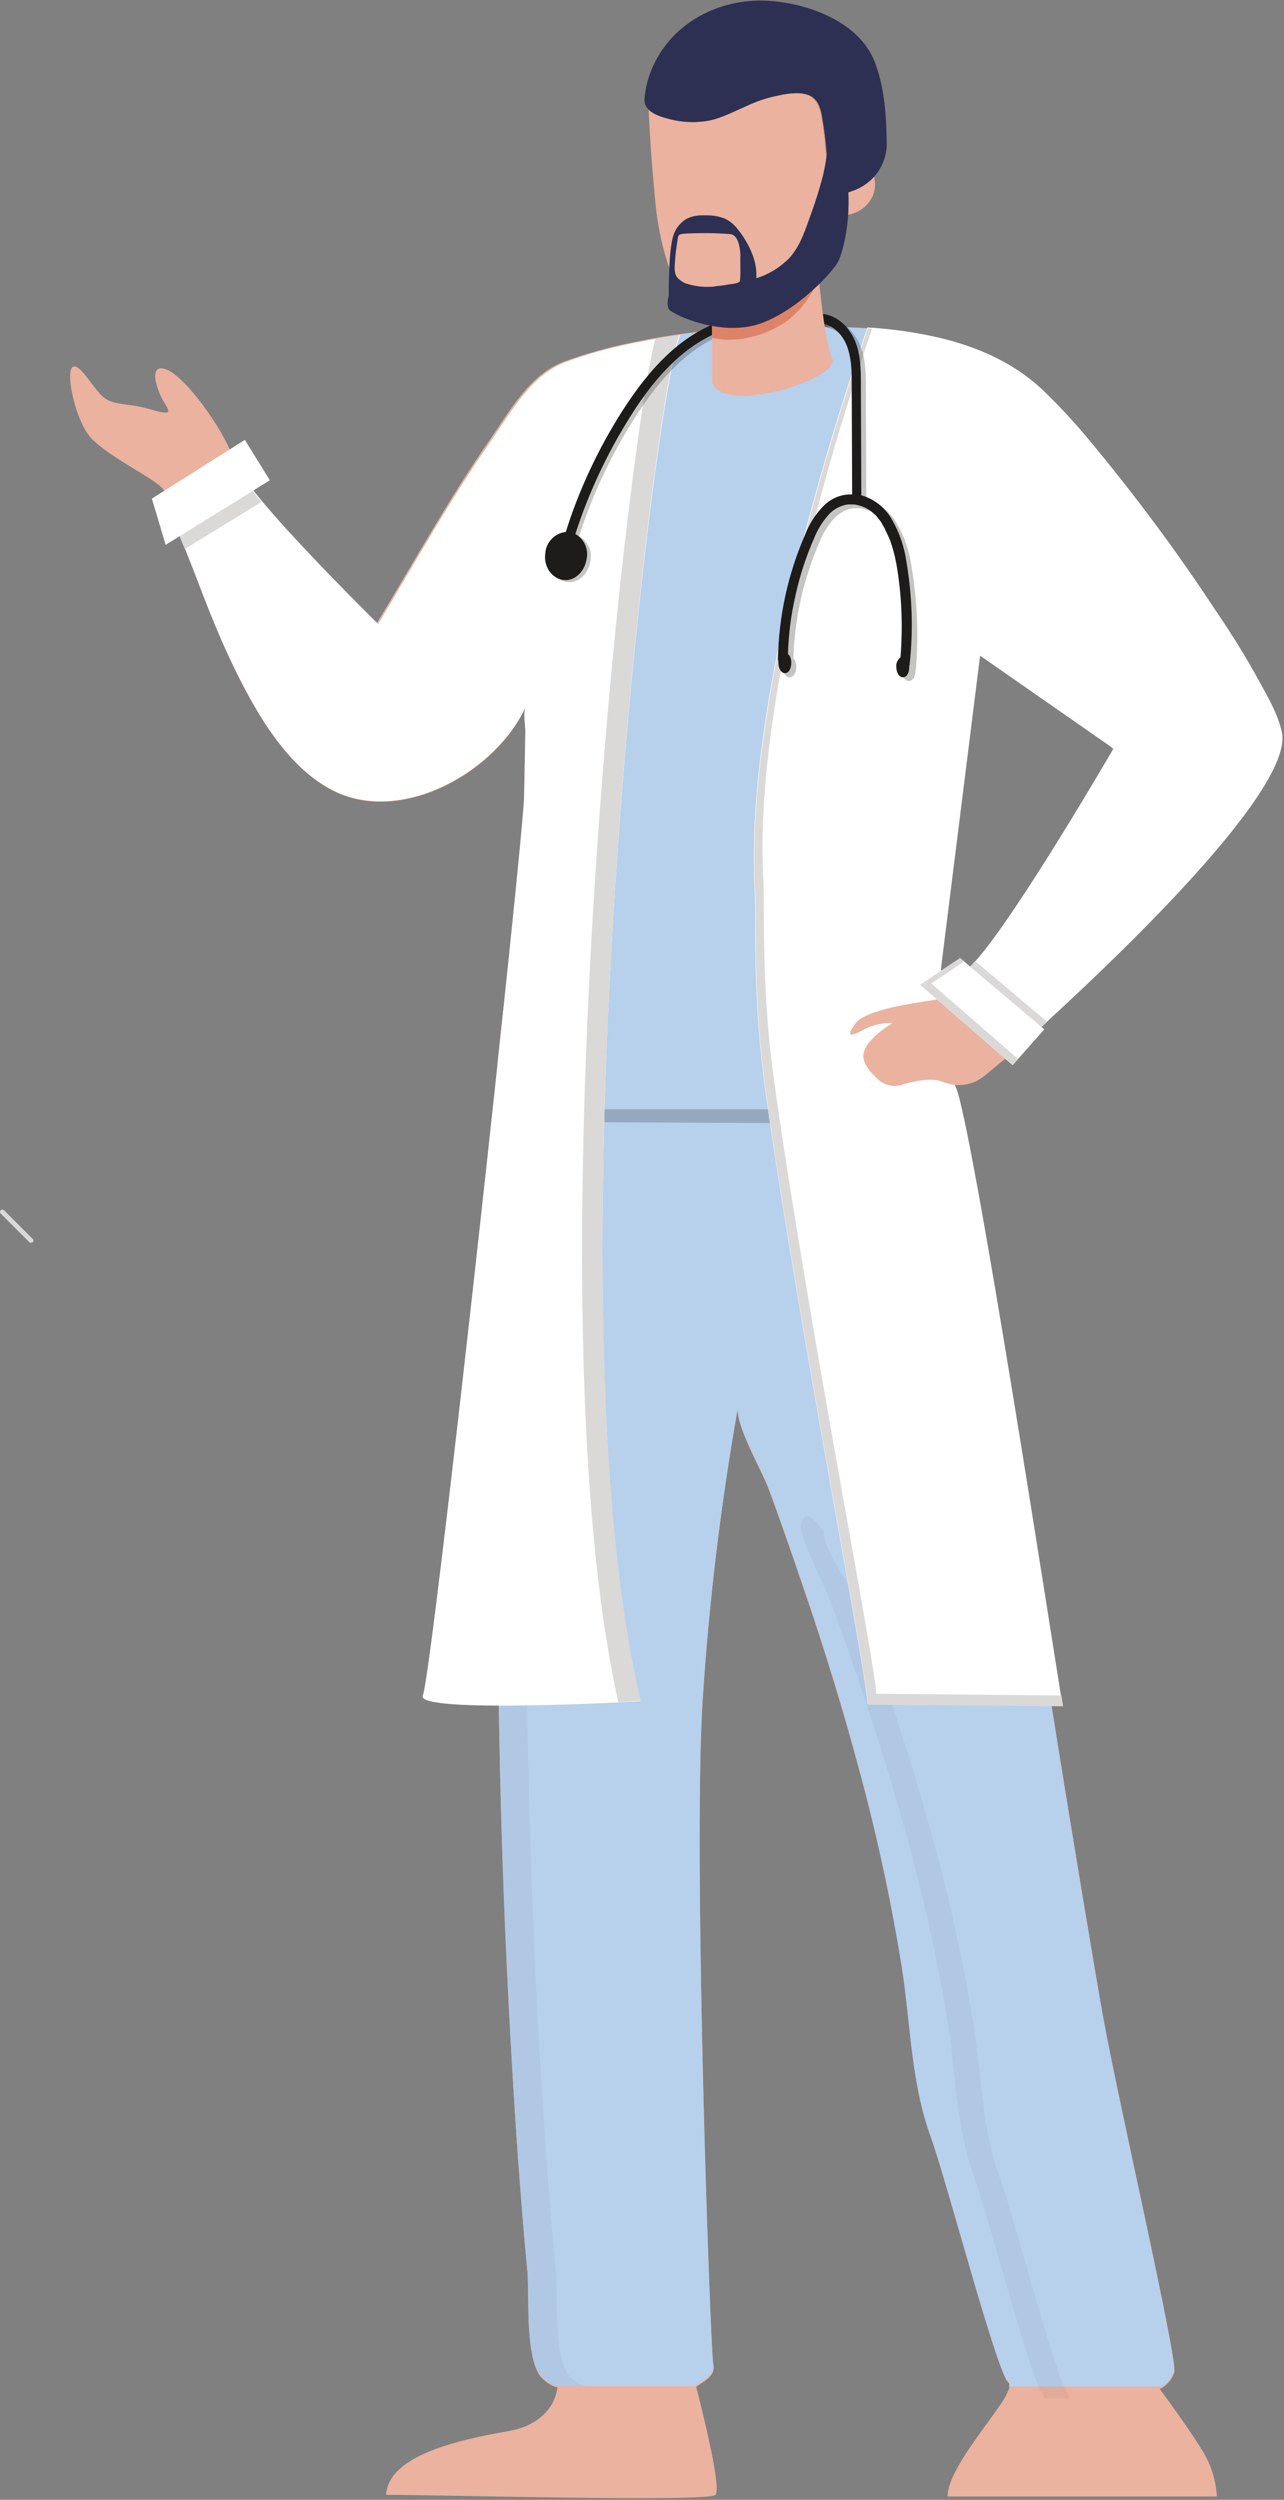
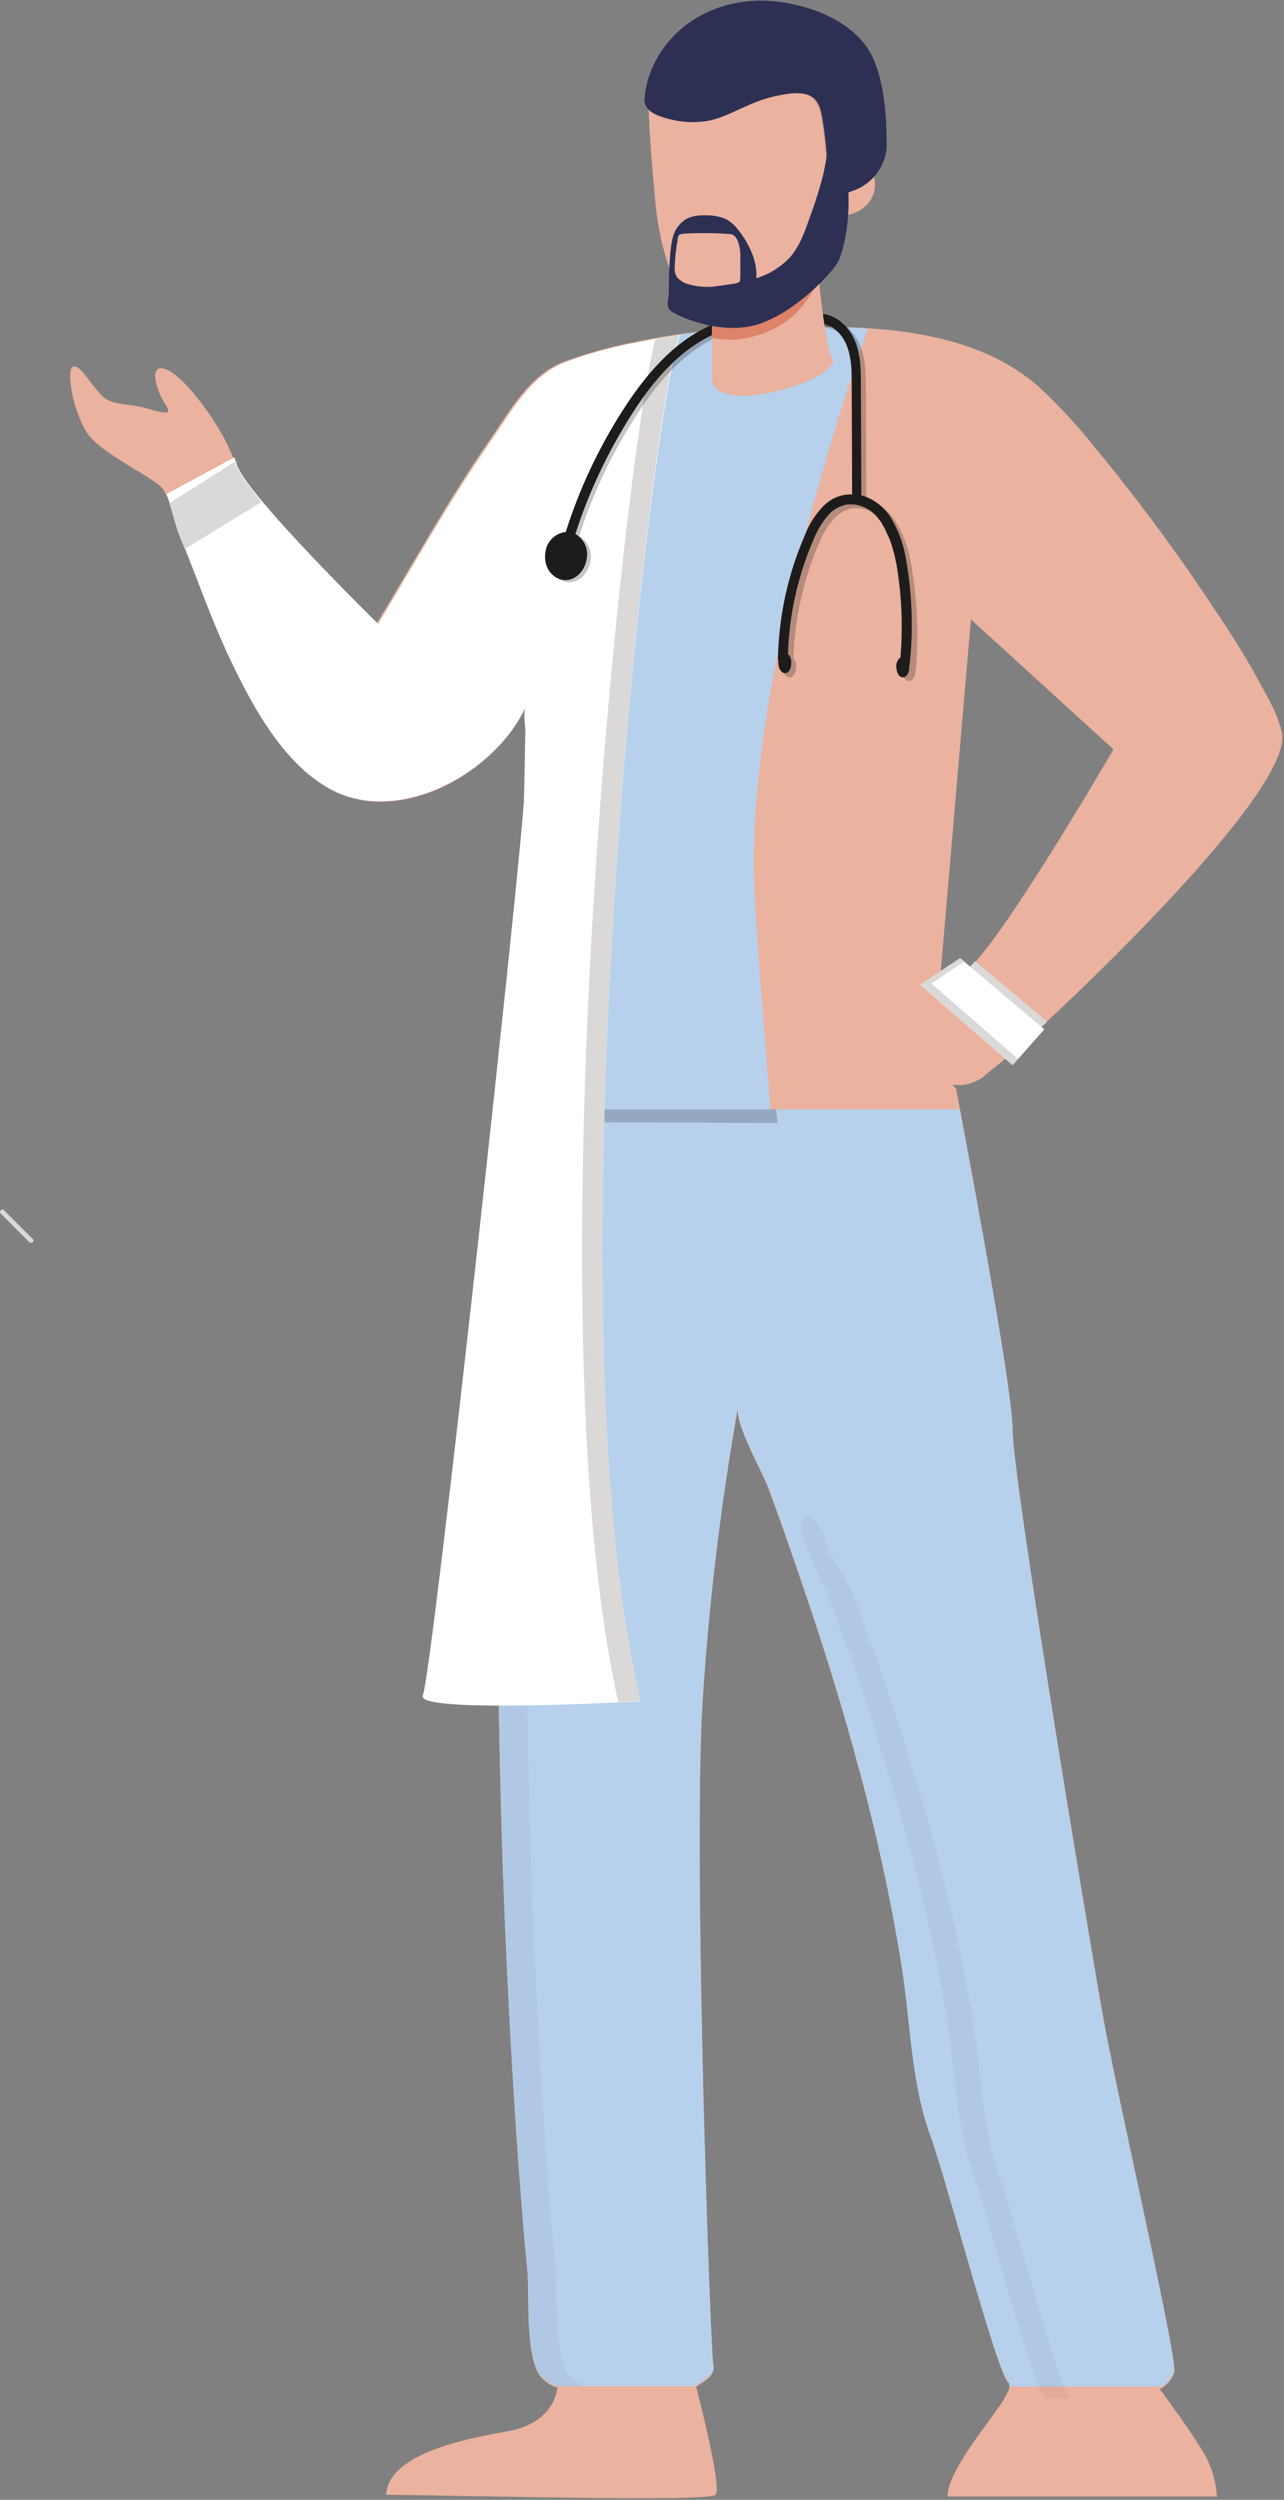
<svg xmlns="http://www.w3.org/2000/svg" width="225" height="438" viewBox="0 0 225 438" fill="none">
  <rect x="0" y="0" width="225" height="438" fill="#808080" stroke="none" />
  <path d="M0.102 212.615L5.142 217.651C5.288 217.797 5.507 217.797 5.726 217.651C5.799 217.578 5.872 217.505 5.872 217.359C5.872 217.286 5.872 217.14 5.726 217.067L0.686 212.031C0.54 211.885 0.321 211.885 0.175 212.031C-0.044 212.177 -0.044 212.469 0.102 212.615Z" fill="#DAD9D8" />
  <path d="M149.031 21.453C150.039 21.453 150.857 20.637 150.857 19.629C150.857 18.621 150.039 17.804 149.031 17.804C148.022 17.804 147.205 18.621 147.205 19.629C147.205 20.637 148.022 21.453 149.031 21.453Z" fill="#0C1337" />
  <path d="M124.124 237.578H146.62C149.761 237.578 152.317 235.023 152.317 231.884C152.317 228.746 149.761 226.191 146.62 226.191H124.124C120.983 226.191 118.427 228.746 118.427 231.884C118.354 234.95 120.91 237.505 124.124 237.578Z" fill="#0C1337" />
  <path d="M15.294 75.903C17.704 79.553 27.565 83.932 28.66 85.83C28.806 86.049 28.953 86.341 29.099 86.633C29.975 88.458 30.267 90.501 30.998 92.399C31.947 95.1 33.043 97.728 34.065 100.355C36.038 105.537 38.083 110.72 40.42 115.756C44.291 123.931 49.915 134.223 58.315 138.529C70.293 144.66 86.873 135.39 92.132 123.858C91.694 124.88 92.132 127.143 92.059 128.237C92.059 132.033 91.913 135.828 91.84 139.624C91.621 148.164 91.767 156.922 89.868 165.243C88.918 169.477 86.289 192.104 86.8 194.585C86.873 194.95 86.946 195.315 86.946 195.68V214.001C86.946 228.526 86.947 242.978 87.019 257.503C87.093 283.779 87.385 310.713 88.48 337.208C89.065 350.784 89.795 364.287 90.745 377.863C91.256 384.651 91.767 391.439 92.424 398.155C92.79 402.242 91.913 413.847 95.054 416.767C95.565 417.278 96.15 417.716 96.807 418.008C97.099 418.154 97.318 418.227 97.683 418.3C97.537 419.395 97.172 420.49 96.588 421.438C95.492 423.19 93.301 425.234 89.065 425.964C80.738 427.424 68.029 430.124 67.664 437.131C77.889 437.131 124.051 438.445 125.366 437.131C126.315 436.182 124.051 426.548 122.809 421.438C122.371 419.687 122.079 418.446 122.006 418.3V418.227C122.298 417.789 125.512 416.548 125 414.504C124.489 412.388 121.421 325.821 123.101 298.45C124.197 281.079 126.242 263.78 129.31 246.7C128.871 249.766 133.473 257.649 134.642 260.787C136.687 266.262 138.586 271.809 140.485 277.356C144.283 288.378 147.716 299.472 150.71 310.713C153.778 321.953 156.188 333.412 158.088 344.872C159.621 354.58 159.694 365.163 163.127 374.506C165.976 382.389 174.741 415.964 176.713 417.497C176.932 417.643 176.932 417.935 176.859 418.373V418.446C176.421 419.541 175.836 420.635 175.106 421.584C172.038 426.11 166.049 433.263 166.049 437.423H213.233C213.087 434.577 212.21 431.876 210.749 429.467C209.289 427.059 207.097 423.92 205.418 421.584C204.176 419.833 203.226 418.592 203.226 418.592L203.518 418.446L203.665 418.373C204.687 417.716 205.418 416.767 205.783 415.672C206.44 413.555 195.849 367.718 193.22 352.901C190.59 338.084 177.443 258.963 177.443 250.642C177.443 244.073 171.235 210.57 168.605 196.337C168.459 195.68 168.386 195.023 168.24 194.439C167.948 192.761 167.656 191.447 167.51 190.717C167.071 190.352 166.779 189.841 166.633 189.257C166.268 187.651 167.144 185.462 168.97 185.17C169.701 185.097 170.431 184.951 171.162 184.732L171.6 184.586C172.696 183.71 174.156 183.637 175.398 184.294C175.836 184.586 176.201 184.878 176.494 185.316C189.057 174.294 226.745 138.164 224.627 128.383C223.97 125.318 222.29 122.398 220.756 119.625C218.346 115.172 215.643 110.866 212.795 106.705C206.367 96.925 199.428 87.582 191.978 78.531C189.13 74.955 186.062 71.597 182.775 68.459C170.943 57.291 152.171 56.926 136.906 57.364C133.181 57.437 129.456 57.437 125.731 57.802C120.472 58.24 115.286 59.043 110.173 60.138C106.302 60.941 102.504 62.035 98.852 63.349C92.863 65.612 89.43 71.816 85.924 76.925C78.693 87.29 72.558 98.457 65.984 109.26C65.984 109.26 42.319 85.976 41.15 81.159C41.077 80.794 40.931 80.429 40.785 80.064C38.959 74.955 32.605 66.196 29.318 64.809C25.739 63.276 27.492 68.531 28.806 70.575C30.121 72.619 29.683 72.692 25.885 71.597C22.087 70.502 19.604 71.232 17.631 69.115C15.659 66.999 13.906 63.641 12.738 64.298C11.569 64.955 12.811 72.181 15.294 75.903ZM164.88 169.915L170.139 108.53L195.119 131.303C195.119 131.303 172.33 170.499 168.386 170.499C164.442 170.499 164.88 169.915 164.88 169.915Z" fill="#EAB29F" />
  <path d="M152.099 57.583C150.127 57.437 148.082 57.364 146.183 57.364C143.042 57.291 139.974 57.364 137.053 57.437C133.401 57.51 129.603 57.51 125.878 57.875H125.658L125.147 57.948C125.147 57.948 124.052 58.021 123.467 58.094C122.08 58.24 120.765 58.386 119.377 58.605L119.085 58.678C114.556 68.02 88.627 125.829 105.134 195.753V195.826L135.081 195.972C134.642 187.432 133.255 174.732 132.232 156.265C130.406 121.96 147.571 70.502 152.099 57.583Z" fill="#B7D0EC" />
  <path d="M86.947 195.462V213.782C86.947 228.307 86.947 242.759 87.02 257.284C87.093 283.561 87.385 310.494 88.481 336.99C89.065 350.566 89.795 364.069 90.745 377.645C91.256 384.433 91.767 391.221 92.425 397.936C92.79 402.024 91.914 413.629 95.054 416.549C95.566 417.06 96.15 417.497 96.807 417.789L97.684 418.081H121.933C121.86 417.716 125.512 416.403 125.001 414.286C124.49 412.169 121.422 325.603 123.102 298.232C124.197 280.86 126.315 263.562 129.31 246.482C128.799 249.547 133.473 257.43 134.642 260.569C136.687 266.043 138.586 271.59 140.485 277.138C144.283 288.159 147.716 299.254 150.711 310.494C153.706 321.735 156.189 333.121 158.015 344.653C159.549 354.361 159.622 364.945 163.055 374.214C165.903 382.097 174.668 415.673 176.64 417.206C176.859 417.352 176.932 417.716 176.786 418.154H203.519C204.614 417.57 205.418 416.549 205.71 415.381C206.367 413.264 195.777 367.426 193.147 352.609C190.518 337.792 177.444 258.963 177.444 250.569C177.444 244 171.235 210.498 168.533 196.265L168.167 194.367H86.801C86.874 194.732 86.947 195.097 86.947 195.462Z" fill="#B7D0EC" />
  <path opacity="0.2" d="M105.207 196.63L136.249 196.776C136.176 196.046 136.103 195.243 135.957 194.367H103.965C104.404 195.17 104.769 195.9 105.207 196.63Z" fill="#0A0D13" />
  <g opacity="0.2">
    <path opacity="0.2" d="M144.429 268.452C143.99 271.152 148.592 276.846 149.614 279.619C151.44 284.51 153.193 289.4 154.873 294.363C158.233 304.217 161.301 314.071 164.003 324.143C166.706 334.216 168.897 344.361 170.577 354.653C171.965 363.266 172.038 372.755 175.032 381.075C177.589 388.082 185.404 418.081 187.157 419.395C187.376 419.541 187.376 419.833 187.303 420.198H182.848C182.921 419.833 182.921 419.541 182.702 419.395C180.949 418.008 173.133 388.082 170.577 381.075C167.582 372.755 167.509 363.339 166.122 354.653C164.442 344.361 162.25 334.216 159.548 324.143C156.845 314.144 153.778 304.217 150.418 294.363C148.738 289.4 146.985 284.51 145.159 279.619C144.794 278.67 140.338 269.766 140.338 267.503C141.069 262.54 144.356 268.963 144.429 268.452Z" fill="#0A0D13" />
-     <path opacity="0.2" d="M86.8 194.367H91.767C91.84 194.732 91.913 195.097 91.913 195.462V213.782C91.913 228.307 91.913 242.759 91.986 257.284C92.059 283.561 92.351 310.494 93.447 336.99C93.958 350.566 94.762 364.069 95.711 377.645C96.222 384.433 96.734 391.221 97.391 397.936C97.756 402.024 96.88 413.629 100.021 416.549C100.532 417.06 101.116 417.498 101.774 417.789L102.65 418.081H97.683L96.807 417.789C96.149 417.425 95.565 417.06 95.054 416.549C91.913 413.629 92.79 402.024 92.424 397.936C91.767 391.148 91.256 384.433 90.745 377.645C89.795 364.142 89.065 350.566 88.48 336.99C87.385 310.494 87.093 283.561 87.019 257.284C86.946 242.759 86.946 228.307 86.946 213.782V195.462C86.946 195.17 86.873 194.732 86.8 194.367Z" fill="#0A0D13" />
+     <path opacity="0.2" d="M86.8 194.367H91.767C91.84 194.732 91.913 195.097 91.913 195.462V213.782C91.913 228.307 91.913 242.759 91.986 257.284C92.059 283.561 92.351 310.494 93.447 336.99C93.958 350.566 94.762 364.069 95.711 377.645C96.222 384.433 96.734 391.221 97.391 397.936C97.756 402.024 96.88 413.629 100.021 416.549C100.532 417.06 101.116 417.498 101.774 417.789L102.65 418.081H97.683L96.807 417.789C96.149 417.425 95.565 417.06 95.054 416.549C91.913 413.629 92.79 402.024 92.424 397.936C91.767 391.148 91.256 384.433 90.745 377.645C89.795 364.142 89.065 350.566 88.48 336.99C87.385 310.494 87.093 283.561 87.019 257.284C86.946 242.759 86.946 228.307 86.946 213.782C86.946 195.17 86.873 194.732 86.8 194.367Z" fill="#0A0D13" />
  </g>
  <path d="M112.219 298.086C112.219 298.086 72.631 300.349 74.092 297.064C75.772 293.123 91.622 148.091 91.841 139.551C91.914 135.756 91.987 131.96 92.06 128.165C92.06 127.07 91.622 124.807 92.133 123.786C86.874 135.245 70.294 144.588 58.315 138.457C49.916 134.223 44.365 123.932 40.42 115.684C38.01 110.647 36.038 105.465 34.066 100.283C33.044 97.655 31.948 94.954 30.998 92.327C30.341 90.429 29.976 88.385 29.172 86.561L41.078 80.138C41.224 80.502 41.297 80.867 41.443 81.232C42.612 86.123 66.277 109.334 66.277 109.334C72.777 98.458 78.986 87.364 86.217 76.999C89.723 71.89 93.156 65.686 99.145 63.423C102.87 62.036 106.595 61.014 110.466 60.211C112 59.919 113.534 59.627 114.995 59.335C116.382 59.116 117.77 58.897 119.231 58.678C114.556 68.021 95.712 228.161 112.219 298.086Z" fill="white" />
  <path d="M119.084 58.678C117.697 58.897 116.309 59.116 114.848 59.335C109.443 80.21 93.082 229.84 108.348 298.232C110.758 298.086 112.292 298.013 112.292 298.013C95.712 228.161 114.556 68.021 119.084 58.678Z" fill="#DAD9D8" />
-   <path d="M167.364 188.309C167.437 188.163 167.51 187.944 167.583 187.798C167.875 186.703 168.752 185.754 169.847 185.535C170.359 185.39 170.87 185.389 171.381 185.244L171.527 185.171C171.673 185.025 171.965 184.952 172.111 184.806C172.915 184.368 173.791 184.222 174.668 184.441C175.252 184.587 175.837 184.952 176.275 185.389L177.224 184.587C178.977 183.054 181.095 181.156 183.506 178.966C199.355 164.441 226.599 137.727 224.627 128.311C223.97 125.246 222.29 122.326 220.756 119.552C218.346 115.1 215.643 110.794 212.795 106.633C206.367 96.853 199.429 87.51 191.978 78.459C189.13 74.956 186.062 71.525 182.775 68.386C177.078 62.985 169.701 60.066 161.886 58.606C159.256 58.095 156.554 57.73 153.924 57.511C153.267 57.438 152.683 57.438 152.025 57.365C147.497 70.284 130.332 121.669 132.232 155.902C132.524 161.23 131.793 174.66 134.131 191.229C139.901 232.176 151.733 292.466 152.025 298.524L186.208 298.816C185.624 295.896 170.139 194.732 167.364 190.207C167.218 189.842 167.145 189.477 167.145 189.039C167.291 188.893 167.291 188.601 167.364 188.309ZM164.88 169.77L171.746 114.881L195.119 131.158C195.119 131.158 178.174 160.354 170.943 168.383C169.774 169.697 168.898 170.427 168.386 170.427C167.802 170.427 167.218 170.427 166.633 170.354C164.588 170.208 164.88 169.77 164.88 169.77Z" fill="white" />
-   <path d="M153.559 296.773C153.267 290.715 141.362 230.425 135.665 189.477C133.327 172.836 134.058 159.479 133.766 154.15C131.94 121.524 147.497 73.131 152.829 57.584L152.099 57.511C147.57 70.431 130.406 121.816 132.305 156.048C132.597 161.376 131.866 174.806 134.204 191.375C139.974 232.323 151.806 292.612 152.099 298.671L186.281 298.963C186.281 298.744 186.135 298.087 185.989 297.065L153.559 296.773Z" fill="#DAD9D8" />
  <path d="M41.297 81.232C41.297 81.086 41.224 80.94 41.224 80.867L29.684 88.166C30.122 89.553 30.487 91.013 30.925 92.4C31.363 93.787 31.875 94.954 32.386 96.195L45.825 87.948C43.342 84.882 41.589 82.473 41.297 81.232Z" fill="#DAD9D8" />
  <path opacity="0.26" d="M126.827 57.584C126.681 57.146 126.169 56.927 125.731 57.146C119.888 59.555 114.775 64.445 109.735 72.328C105.499 78.97 102.139 86.05 99.802 93.568C97.903 93.787 96.369 95.32 96.223 97.218C95.858 99.553 97.246 101.597 99.218 101.962C101.19 102.327 103.089 100.648 103.454 98.312C103.819 96.561 103.016 94.809 101.482 93.933C103.819 86.634 107.106 79.7 111.196 73.277C116.017 65.613 120.911 61.015 126.462 58.679C126.827 58.46 126.973 58.022 126.827 57.584Z" fill="#1D1C1A" />
  <path d="M126.097 57.219C125.951 56.854 125.439 56.635 125.074 56.781C119.231 59.19 114.118 64.08 109.078 71.963C104.842 78.605 101.482 85.758 99.145 93.203C97.246 93.422 95.712 94.955 95.566 96.852C95.201 99.188 96.588 101.232 98.561 101.597C100.533 101.962 102.432 100.283 102.797 97.947C103.162 96.195 102.359 94.444 100.825 93.568C103.162 86.269 106.449 79.335 110.539 72.839C115.36 65.175 120.253 60.576 125.804 58.241C126.097 58.095 126.243 57.657 126.097 57.219Z" fill="#1D1C1A" />
  <path opacity="0.26" d="M159.695 99.043C159.33 96.561 158.526 94.152 157.284 91.963C156.116 89.773 154.144 88.167 151.806 87.51L151.733 68.095C151.733 65.832 151.733 63.205 150.857 60.869C150.054 58.679 148.154 56.197 145.233 55.76C144.795 55.687 144.356 56.052 144.283 56.489C144.283 56.927 144.503 57.292 144.941 57.438C146.767 57.73 148.447 59.263 149.25 61.453C150.054 63.642 150.054 65.832 150.054 68.095L150.127 87.364C148.301 87.291 146.475 88.021 145.16 89.335C143.699 90.795 142.603 92.546 141.873 94.444C138.878 101.305 137.272 108.677 137.125 116.195C137.125 116.268 137.125 116.414 137.199 116.487C137.199 116.633 137.199 116.779 137.199 116.852C137.199 117.874 137.71 118.677 138.367 118.677C139.025 118.677 139.536 117.874 139.536 116.852C139.536 116.268 139.39 115.757 139.025 115.319C139.244 108.385 140.777 101.524 143.553 95.101C144.21 93.422 145.16 91.89 146.402 90.576C146.84 90.211 147.278 89.919 147.716 89.627C148.301 89.335 148.885 89.116 149.542 89.043C149.834 89.043 150.2 89.043 150.492 89.043C150.784 89.043 151.076 89.116 151.368 89.189C151.953 89.335 152.537 89.554 152.975 89.846C153.413 90.065 153.779 90.357 154.144 90.722C154.436 90.941 154.655 91.233 154.874 91.525C155.166 91.817 155.385 92.109 155.605 92.474C155.824 92.838 156.043 93.203 156.189 93.568C156.408 94.006 156.554 94.371 156.773 94.809C156.992 95.247 157.138 95.758 157.284 96.196C157.431 96.634 157.577 97.218 157.723 97.729C157.869 98.24 157.942 98.824 158.088 99.408C159.037 104.809 159.257 110.356 158.818 115.83C158.307 116.268 158.015 116.852 158.088 117.509C158.088 118.531 158.599 119.334 159.257 119.334C159.914 119.334 160.425 118.531 160.425 117.509C160.498 117.436 160.498 117.29 160.498 117.217C161.01 111.086 160.717 105.028 159.695 99.043Z" fill="#1D1C1A" />
  <path d="M158.818 98.312C158.453 95.831 157.649 93.422 156.408 91.233C155.239 89.043 153.267 87.437 150.93 86.78L150.857 67.365C150.857 65.102 150.857 62.474 149.98 60.139C149.177 57.949 147.278 55.467 144.356 55.029C143.918 54.956 143.48 55.248 143.407 55.759C143.334 56.197 143.626 56.635 144.137 56.708C145.963 57 147.643 58.533 148.446 60.723C149.25 62.912 149.25 65.102 149.25 67.365L149.323 86.634C147.424 86.561 145.671 87.291 144.356 88.605C142.895 90.065 141.8 91.816 141.069 93.714C138.075 100.575 136.468 107.947 136.322 115.465C136.322 115.538 136.322 115.684 136.395 115.757C136.395 115.903 136.395 116.049 136.395 116.122C136.395 117.144 136.906 117.947 137.563 117.947C138.221 117.947 138.659 117.144 138.659 116.122C138.659 115.538 138.513 114.954 138.075 114.589C138.294 107.655 139.828 100.794 142.603 94.444C143.261 92.765 144.21 91.232 145.452 89.919C145.817 89.554 146.328 89.189 146.766 88.97C147.351 88.678 147.935 88.459 148.592 88.386C148.885 88.386 149.25 88.386 149.542 88.386C149.834 88.386 150.126 88.459 150.418 88.532C151.003 88.678 151.587 88.897 152.025 89.189C152.464 89.408 152.829 89.7 153.194 90.065C153.486 90.284 153.705 90.576 153.924 90.868C154.144 91.159 154.436 91.451 154.582 91.816C154.801 92.181 155.02 92.546 155.166 92.911C155.385 93.349 155.531 93.714 155.75 94.152C155.97 94.59 156.116 95.101 156.262 95.539C156.408 95.977 156.554 96.561 156.7 97.072C156.846 97.583 156.919 98.166 157.065 98.75C158.015 104.152 158.234 109.699 157.796 115.173C157.284 115.611 156.992 116.195 157.065 116.852C157.065 117.874 157.576 118.677 158.234 118.677C158.891 118.677 159.329 117.874 159.329 116.852V116.633C159.402 116.56 159.402 116.414 159.402 116.341C160.06 110.356 159.841 104.298 158.818 98.312Z" fill="#1D1C1A" />
-   <path d="M42.904 77.072L26.616 87.364L29.026 95.466L47.286 84.152L42.904 77.072Z" fill="white" />
  <path d="M182.557 180.207L169.848 169.259C169.848 169.259 167.802 174.514 163.858 175.171C159.914 175.828 151.661 176.85 149.835 179.404C148.009 181.959 149.323 181.521 151.587 180.28C153.048 179.55 154.728 179.185 156.408 179.258C156.408 179.258 151.588 182.032 151.295 184.805C151.149 186.338 152.61 188.017 153.925 189.185C155.093 190.207 156.627 190.499 158.088 190.061C160.133 189.404 163.347 188.747 165.173 189.55H165.246C167.656 190.572 170.432 190.207 172.477 188.528L182.557 180.207Z" fill="#EAB29F" />
  <path d="M183.506 179.039C181.096 181.229 178.978 183.127 177.225 184.659L163.274 172.543L166.561 170.353C166.999 170.353 167.583 170.426 168.314 170.426C168.825 170.426 169.775 169.696 170.87 168.383L183.506 179.039Z" fill="#DAD9D8" />
  <path d="M182.994 180.353L168.24 167.872L161.228 172.543L177.443 186.63L182.994 180.353Z" fill="white" />
  <path d="M163.2 172.324L168.97 168.456L168.24 167.872L161.228 172.543L177.443 186.63L178.392 185.535L163.2 172.324Z" fill="#DAD9D8" />
  <path d="M124.782 52.621V67C125.293 68.532 127.119 69.189 129.529 69.335H130.333C136.979 69.262 146.986 65.321 145.817 62.766C145.744 62.547 145.598 62.255 145.525 61.963C144.064 57.438 143.115 44.446 143.042 44.373L124.782 52.621Z" fill="#EAB29F" />
  <path d="M143.48 49.044C143.188 49.555 142.896 50.139 142.603 50.65C141.508 52.694 139.974 54.591 138.148 56.051C135.665 57.876 132.67 59.044 129.602 59.409C127.996 59.628 126.316 59.555 124.782 59.19V52.621L143.042 44.373C143.042 44.373 143.188 46.343 143.48 49.044Z" fill="#DD8369" />
  <path d="M147.643 36.636C147.789 37.365 146.621 41.526 146.328 42.183C145.744 43.351 145.16 44.518 144.502 45.686C141.727 51.16 136.322 54.81 130.187 55.321C127.484 55.759 124.709 55.321 122.298 53.934C119.523 52.182 118.062 49.117 116.966 46.051C115.798 42.329 115.067 38.533 114.775 34.665C113.46 21.016 113.606 15.395 113.606 15.395L142.896 14.008L147.643 36.636Z" fill="#EAB29F" />
  <path opacity="0.25" d="M112.949 17.293C113.095 15.833 113.387 14.373 113.899 12.986C114.118 12.256 114.41 11.6 114.775 10.943C114.41 12.184 114.118 13.424 113.972 14.665C113.752 16.782 116.163 17.658 117.843 18.096C120.326 18.826 122.955 18.971 125.512 18.461C127.703 17.95 129.748 16.855 131.793 15.979C133.619 15.103 135.591 14.446 137.636 14.008C139.316 13.643 141.8 13.278 143.334 14.227C144.502 14.957 144.94 16.344 145.16 17.731C145.598 20.139 145.89 22.621 146.036 25.03V25.322C146.84 24.957 147.716 24.811 148.592 24.811C151.003 24.738 153.267 26.198 154.143 28.46C154.509 28.022 154.874 27.584 155.093 27.146C154.947 27.949 154.655 28.679 154.217 29.409L154.07 29.628L153.924 29.847L153.778 30.066L153.632 30.285C153.559 30.358 153.486 30.431 153.486 30.504L153.267 30.796C153.194 30.869 153.121 30.942 153.048 31.015L152.902 31.161L152.683 31.38L152.537 31.526L152.244 31.818L152.098 31.964L151.806 32.183L151.66 32.256L151.368 32.475L151.222 32.548L150.857 32.767H150.784L150.345 32.986L150.199 33.059L149.834 33.205L149.688 33.278L149.177 33.496C146.84 34.299 144.648 34.81 144.794 34.007C145.16 31.891 144.867 29.774 144.794 27.73C144.794 27.146 144.721 26.635 144.648 26.125C144.502 24.227 144.283 22.329 143.918 20.431C143.699 19.044 143.188 17.658 142.092 16.928C140.558 15.979 138.075 16.344 136.395 16.709C134.423 17.147 132.451 17.804 130.625 18.607C128.58 19.555 126.534 20.65 124.343 21.088C121.787 21.599 119.157 21.453 116.674 20.723C115.14 20.285 112.73 19.409 112.949 17.293Z" fill="#0A0D13" />
  <path d="M147.497 37.73C150.724 37.73 153.34 35.312 153.34 32.329C153.34 29.346 150.724 26.928 147.497 26.928C144.27 26.928 141.654 29.346 141.654 32.329C141.654 35.312 144.27 37.73 147.497 37.73Z" fill="#EAB29F" />
  <path d="M116.82 20.723C119.303 21.453 121.933 21.599 124.489 21.088C126.681 20.577 128.726 19.483 130.771 18.607C132.597 17.731 134.569 17.074 136.541 16.709C138.221 16.344 140.704 15.979 142.238 16.928C143.407 17.658 143.845 19.045 144.064 20.431C144.429 22.548 144.721 24.738 144.867 26.928C144.867 27.22 144.794 27.512 144.794 27.73C144.648 28.752 144.429 29.774 144.21 30.796C143.626 32.986 142.968 35.175 142.165 37.365C141.142 40.139 140.339 42.985 138.294 45.248C136.687 46.854 134.715 48.095 132.524 48.752C132.889 44.372 129.31 40.212 129.31 40.212C128.726 39.409 127.922 38.752 127.046 38.314C126.096 37.949 125.074 37.73 123.978 37.73H123.029C122.006 37.73 120.983 37.949 120.107 38.46C119.157 39.117 118.427 39.993 118.062 41.088C117.112 43.496 117.185 51.817 117.185 51.817C116.966 52.693 116.82 53.715 117.331 54.299C118.208 55.248 126.461 59.043 133.181 56.708C139.901 54.372 146.109 47.438 146.913 45.759C147.497 44.518 148.958 39.993 148.666 33.716L149.469 33.424C153.048 32.183 155.458 28.825 155.385 25.03C155.312 20.358 155.02 15.395 153.34 11.016C150.711 3.863 141.654 0.578 134.642 0.14C125.731 -0.371 117.039 4.301 113.899 12.914C113.387 14.3 113.095 15.76 112.949 17.22C112.73 19.41 115.14 20.285 116.82 20.723ZM129.675 49.19C129.602 49.7 128.068 49.773 127.63 49.846C126.9 49.992 126.242 50.065 125.512 50.138L125.074 50.211C123.54 50.357 122.006 50.211 120.545 49.773C119.888 49.627 119.377 49.263 118.865 48.825C118.062 48.022 118.208 46.927 118.281 45.832C118.354 44.591 118.5 43.423 118.719 42.182C118.719 41.891 118.792 41.599 118.865 41.38C119.011 41.015 119.45 41.015 119.815 40.942C122.517 40.796 125.22 40.796 127.922 41.015C129.383 41.088 129.675 43.496 129.748 44.591C129.675 46.124 129.821 47.584 129.675 49.19Z" fill="#2D3053" />
</svg>